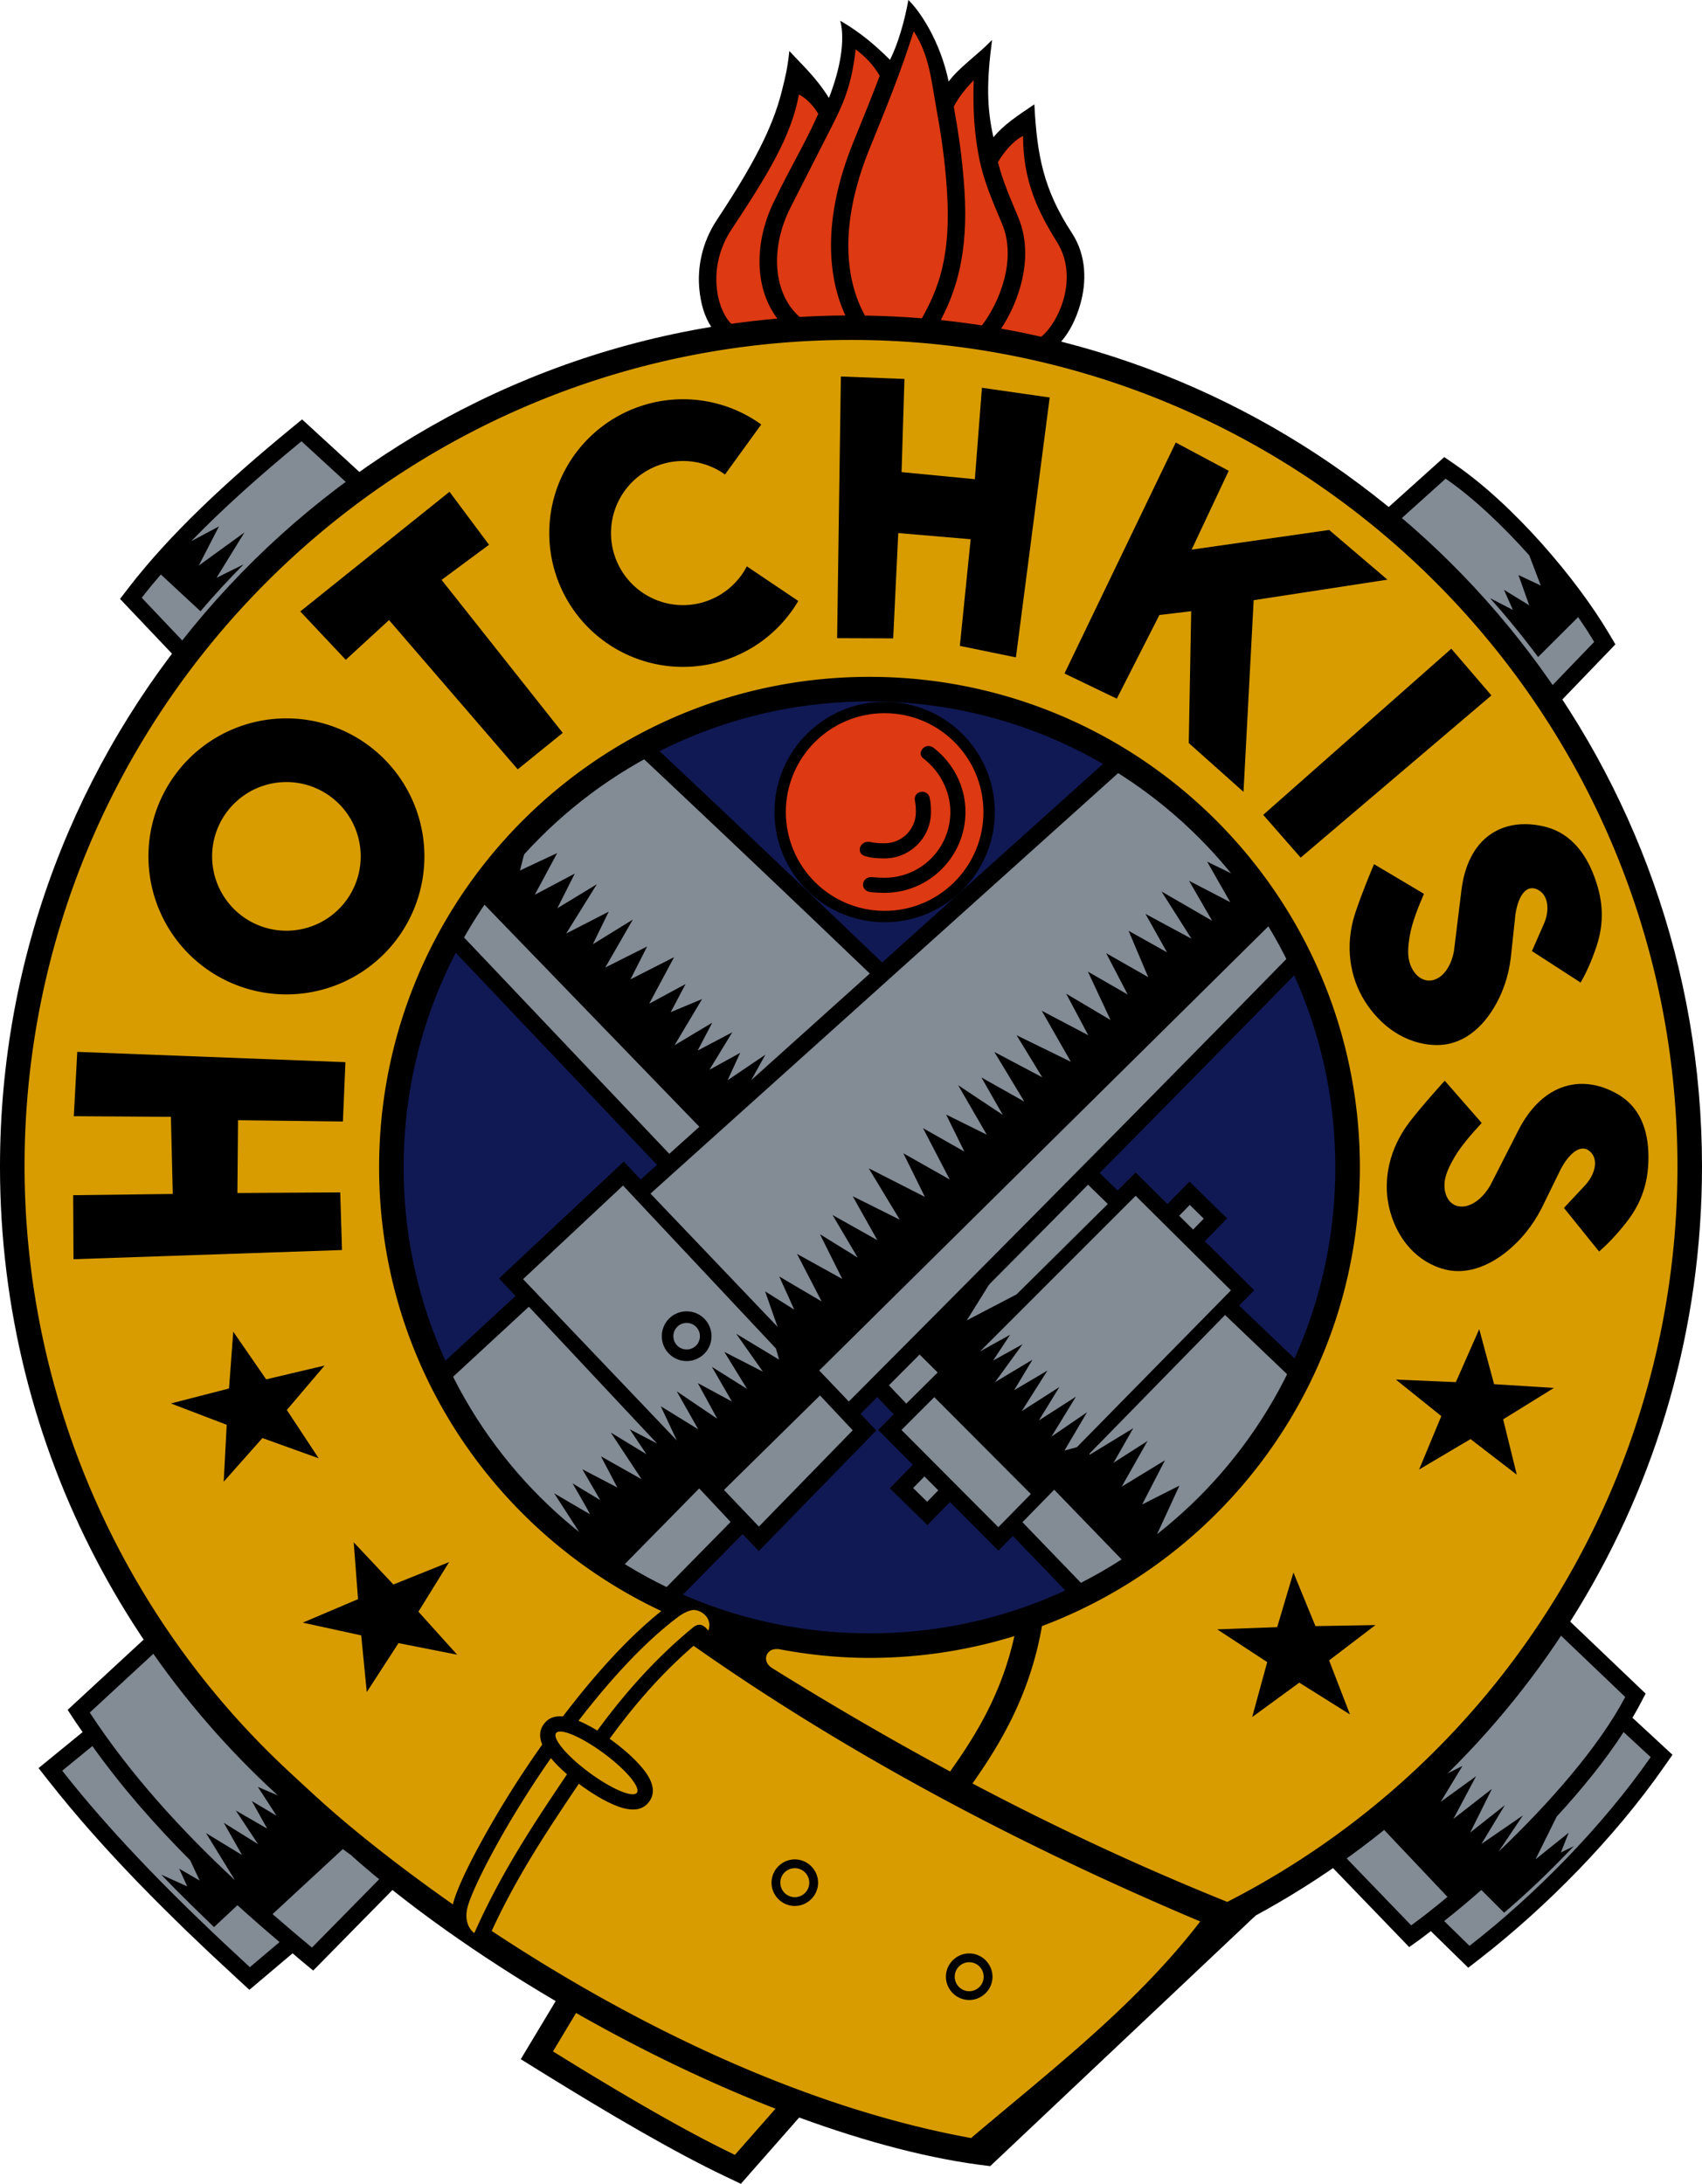
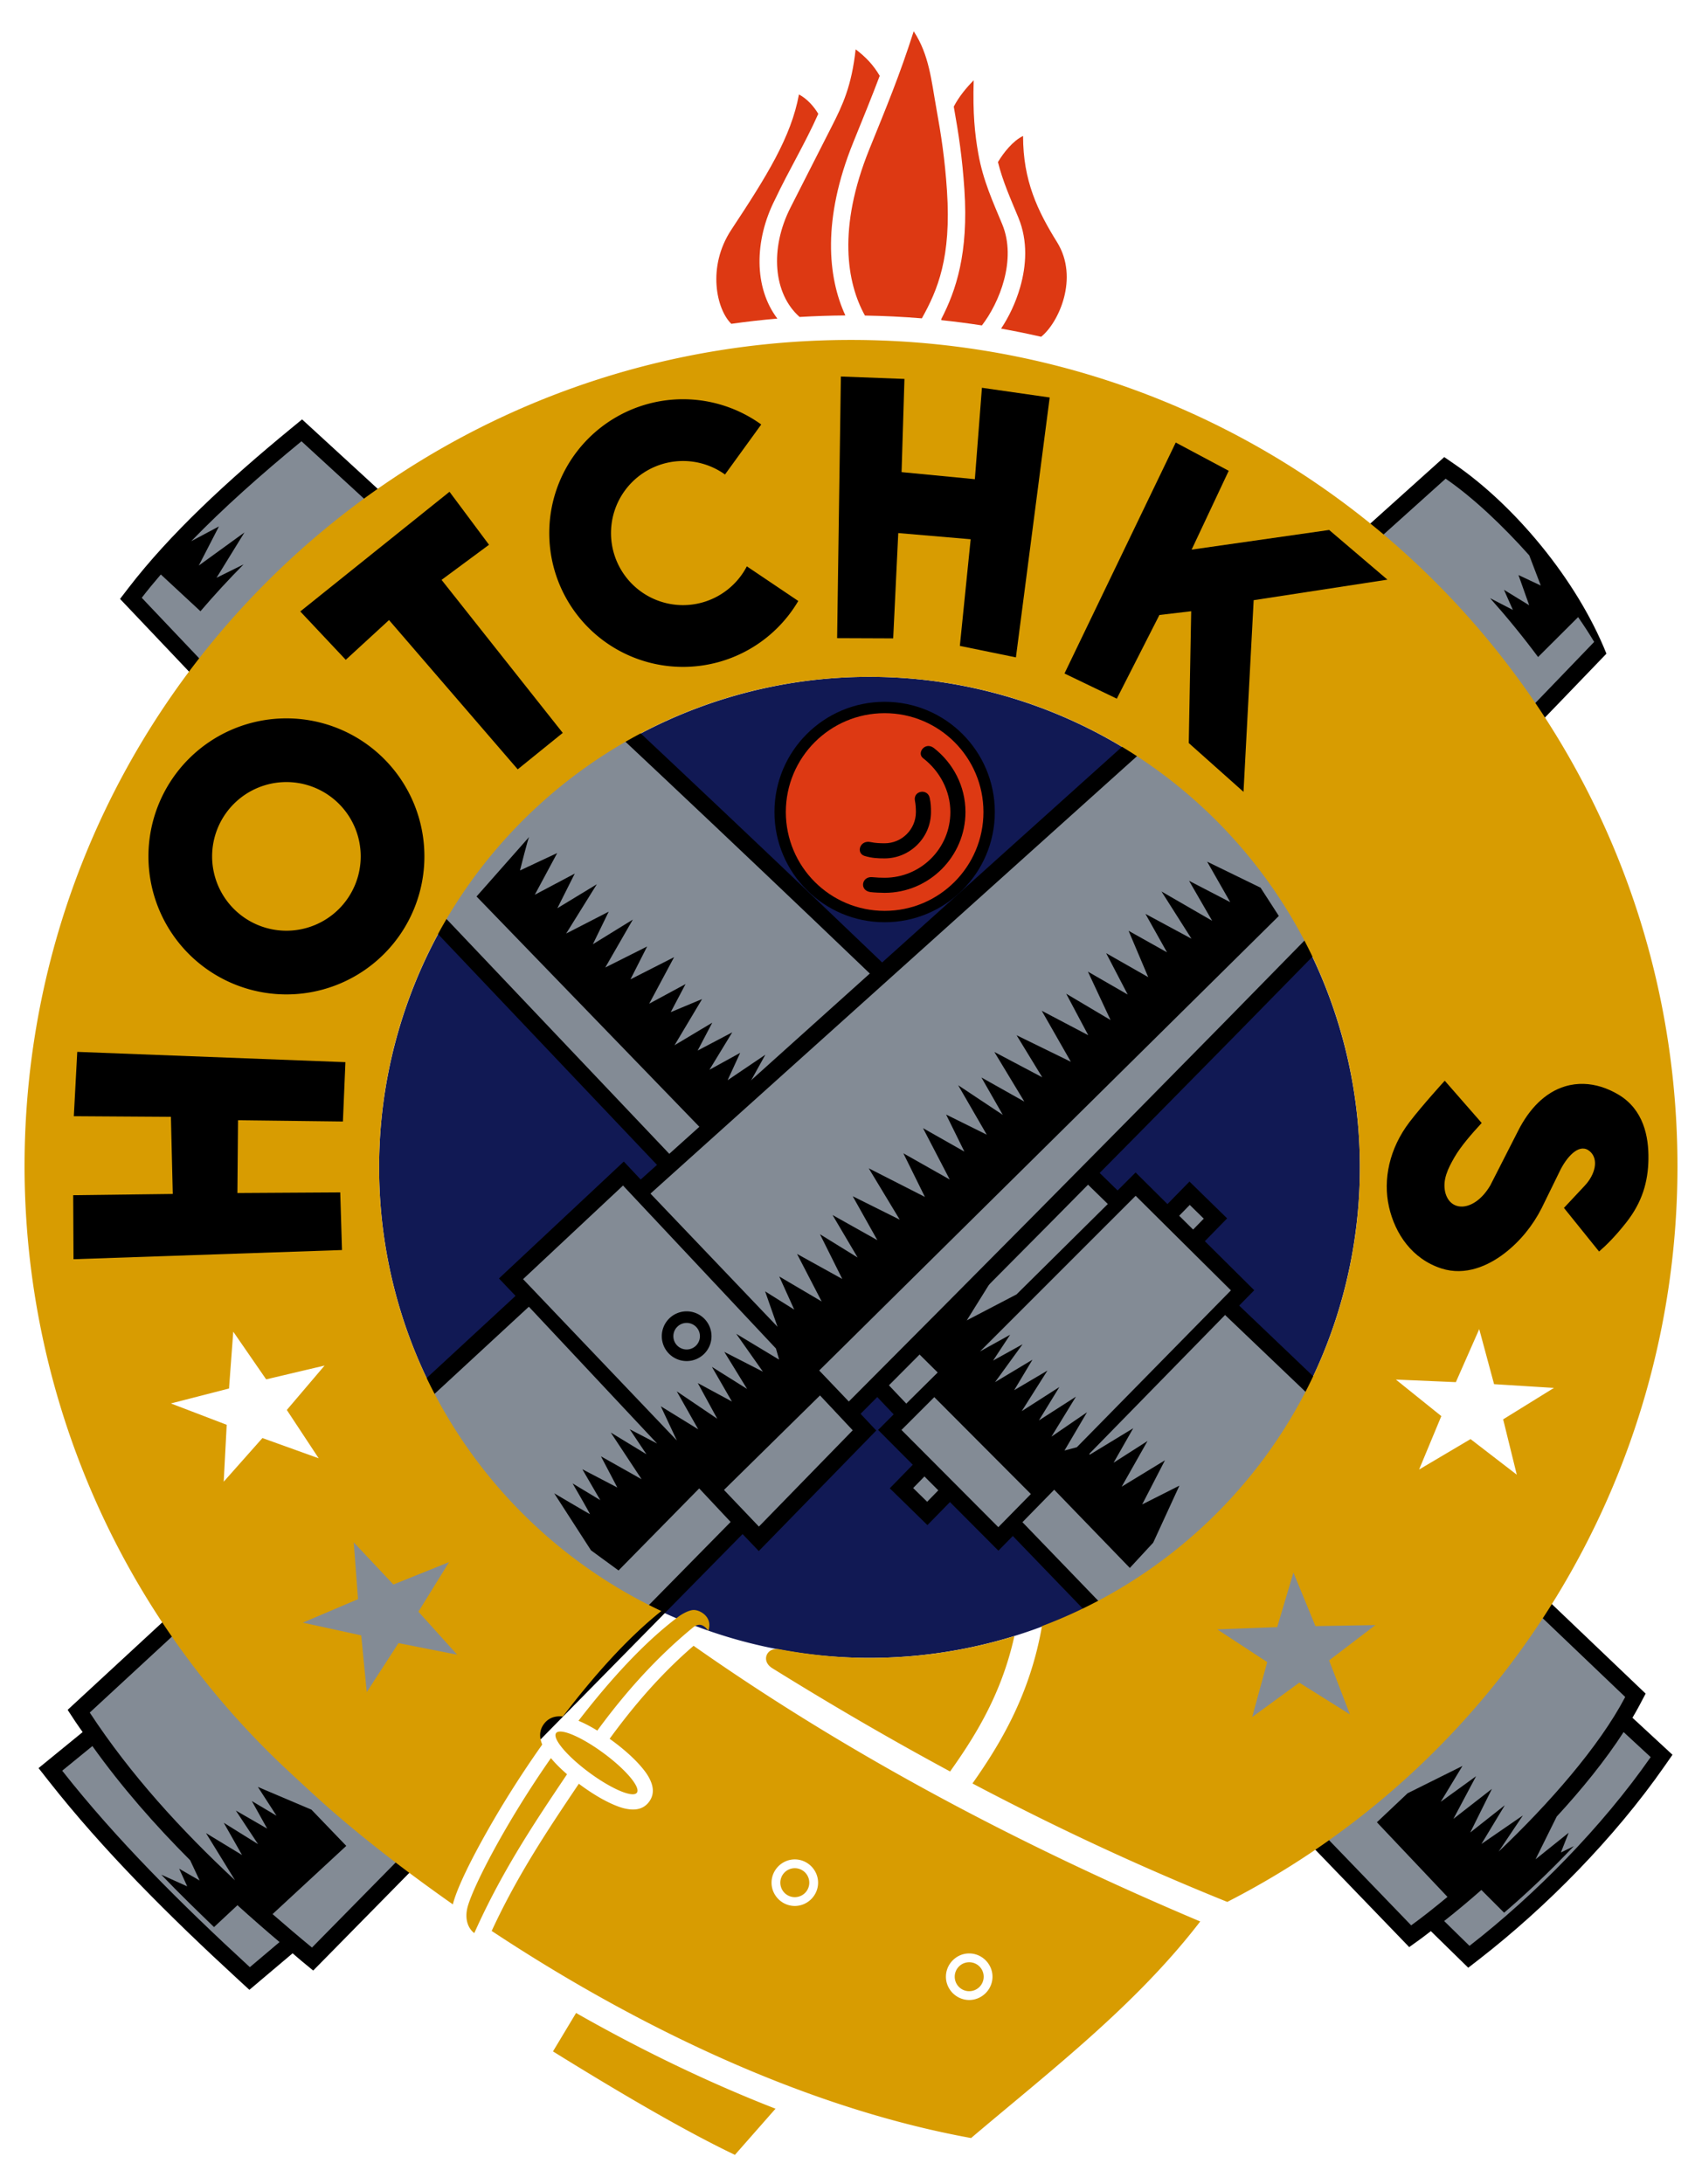
<svg xmlns="http://www.w3.org/2000/svg" xmlns:ns1="http://www.inkscape.org/namespaces/inkscape" xmlns:ns2="http://sodipodi.sourceforge.net/DTD/sodipodi-0.dtd" width="500mm" height="641.348mm" viewBox="0 0 500 641.348" version="1.1" id="svg5" ns1:version="1.1.1 (3bf5ae0d25, 2021-09-20)" ns2:docname="Hotc.svg">
  <ns2:namedview id="namedview7" pagecolor="#ffffff" bordercolor="#666666" borderopacity="1.0" ns1:pageshadow="2" ns1:pageopacity="0.0" ns1:pagecheckerboard="0" ns1:document-units="mm" showgrid="false" ns1:zoom="0.1767767" ns1:cx="1303.9049" ns1:cy="885.29769" ns1:window-width="1920" ns1:window-height="991" ns1:window-x="-9" ns1:window-y="-9" ns1:window-maximized="1" ns1:current-layer="layer1" ns1:object-paths="false" showguides="false" />
  <defs id="defs2" />
  <g ns1:label="Calque 1" ns1:groupmode="layer" id="layer1" transform="translate(-436.098,-42.603)">
    <path id="path16864-6" style="opacity:1;fill:#111954;fill-opacity:1;stroke:none;stroke-width:0.734px;stroke-linecap:butt;stroke-linejoin:miter;stroke-opacity:1" d="M 691.529,241.379 A 144.061,144.061 0 0 0 547.467,385.44 144.061,144.061 0 0 0 691.529,529.5 144.061,144.061 0 0 0 835.59,385.44 144.061,144.061 0 0 0 691.529,241.379 Z" />
    <path id="path5931-1" style="color:#000000;opacity:1;fill:#000000;stroke-width:2.773;-inkscape-stroke:none" d="m 524.835,165.773 -3.25,2.675 c -18.91,15.526 -35.597,31.045 -47.693,46.75 l -2.533,3.293 2.859,3.011 224.423,236.476 -4.573,4.571 3.418,3.435 6.762,6.786 -6.761,6.918 3.471,3.392 7.592,7.42 6.619,-6.772 14.228,14.279 4.237,-4.313 116.449,120.737 3.412,-2.453 c 0.922,-0.663 1.977,-1.512 2.946,-2.238 l 10.983,10.753 3.347,-2.595 c 19.548,-15.179 39.572,-35.477 54.234,-56.486 l 2.422,-3.466 -11.76,-10.869 c 0.756,-1.291 1.501,-2.58 2.168,-3.852 l 1.701,-3.238 -119.41,-113.956 4.431,-4.509 -14.513,-14.401 6.549,-6.7 -11.062,-10.812 -6.467,6.617 -9.357,-9.285 -5.286,5.285 C 689.368,318.819 610.595,244.297 527.943,168.616 Z" ns2:nodetypes="ccccccccccccccccccccccccccccccccccc" />
    <circle style="opacity:1;fill:#000000;stroke:none;stroke-width:11.238;stroke-linecap:round;stroke-linejoin:miter;stroke-miterlimit:4;stroke-dasharray:none;stroke-opacity:1;paint-order:stroke fill markers" id="path12950-5" cx="695.981" cy="281.078" r="32.368" />
    <circle style="opacity:1;fill:#dd3913;fill-opacity:1;stroke:none;stroke-width:10.078;stroke-linecap:round;stroke-linejoin:miter;stroke-miterlimit:4;stroke-dasharray:none;stroke-opacity:1;paint-order:stroke fill markers" id="circle13087-8" cx="695.981" cy="281.078" r="29.027" />
    <path id="path5929-5" style="color:#000000;opacity:1;fill:#838b95;fill-opacity:1;stroke-width:9.705;-inkscape-stroke:none" d="m 524.664,172.196 c -11.951,9.812 -22.944,19.599 -32.392,29.344 l 8.145,-4.336 -5.922,11.491 13.414,-9.72 -8.201,13.313 7.949,-3.933 c -4.393,4.426 -8.617,9.017 -12.673,13.758 L 483.345,211.315 c -1.959,2.284 -3.851,4.567 -5.606,6.845 l 224.596,236.656 9.231,-9.139 -7.351,-7.291 27.274,-26.273 -11.382,18.256 14.622,-7.628 26.815,-26.548 C 686.379,322.666 607.465,248.014 524.664,172.196 Z m 66.871,116.226 c -0.304,0.354 -2.684,9.82 -2.684,9.82 l 10.935,-5.113 -6.581,12.25 11.744,-6.226 -5.113,10.175 11.592,-7.037 -9.01,14.478 12.502,-6.43 -4.657,9.568 11.744,-7.239 -8.099,14.073 12.3,-6.176 -4.893,9.651 12.815,-6.514 -7.314,13.67 10.681,-5.772 -4.353,8.252 9.212,-3.847 -8.099,13.566 11.087,-6.63 -4.303,8.199 10.175,-5.365 -6.706,11.001 9.035,-4.977 -3.696,8.049 11.085,-7.493 -9.06,16.351 -8.582,6.61 -67.198,-69.43 c 0,0 15.744,-17.819 15.44,-17.465 z" ns2:nodetypes="ccccccccccccccccccscccccccccccccccccccccccccccccs" />
    <path id="path5911-5" style="color:#000000;opacity:1;fill:#838b95;fill-opacity:1;stroke-width:9.705;-inkscape-stroke:none" d="m 795.99,428.792 -39.814,40.695 0.011,0.361 12.822,-7.798 -5.77,10.124 9.972,-6.378 -7.593,13.414 12.706,-7.745 -6.682,12.96 10.935,-5.518 -7.705,16.75 -6.862,7.418 -22.219,-22.971 -9.33,9.536 114.201,118.401 c 3.233,-2.324 6.885,-5.23 10.665,-8.357 l -20.736,-21.914 9.02,-8.52 16.108,-8.017 -6.372,10.524 10.38,-7.517 -6.657,12.528 11.312,-8.805 -6.372,12.815 10.165,-8.019 -6.872,11.383 12.17,-8.376 -7.12,10.62 c 14.713,-13.986 29.524,-30.805 37.188,-45.411 z" />
-     <path id="path10573-7" style="color:#000000;opacity:1;fill:#000000;stroke-width:2.773;-inkscape-stroke:none" d="m 860.378,176.837 -236.064,212.177 -4.962,-5.286 -36.676,34.336 4.876,5.114 -131.585,121.579 2.324,3.537 c 0.668,1.018 1.399,1.986 2.084,2.991 l -12.954,10.576 3.028,3.85 c 15.995,20.345 35.277,39.535 55.67,58.29 l 3.238,2.979 12.703,-10.73 c 0.849,0.706 1.669,1.466 2.521,2.167 l 3.525,2.903 126.136,-128.192 4.76,4.992 3.618,-3.704 30.891,-31.698 -4.603,-4.902 0.086,-0.086 c 73.68,-73.92 146.938,-148.139 219.026,-223.154 l 2.632,-2.741 -1.939,-3.266 C 899.185,212.517 880.766,190.888 863.617,179.07 Z" ns2:nodetypes="cccccccccccccccccccccccccc" />
+     <path id="path10573-7" style="color:#000000;opacity:1;fill:#000000;stroke-width:2.773;-inkscape-stroke:none" d="m 860.378,176.837 -236.064,212.177 -4.962,-5.286 -36.676,34.336 4.876,5.114 -131.585,121.579 2.324,3.537 c 0.668,1.018 1.399,1.986 2.084,2.991 l -12.954,10.576 3.028,3.85 c 15.995,20.345 35.277,39.535 55.67,58.29 l 3.238,2.979 12.703,-10.73 c 0.849,0.706 1.669,1.466 2.521,2.167 l 3.525,2.903 126.136,-128.192 4.76,4.992 3.618,-3.704 30.891,-31.698 -4.603,-4.902 0.086,-0.086 c 73.68,-73.92 146.938,-148.139 219.026,-223.154 C 899.185,212.517 880.766,190.888 863.617,179.07 Z" ns2:nodetypes="cccccccccccccccccccccccccc" />
    <path id="path10582-2" style="color:#000000;opacity:1;fill:#838b95;fill-opacity:1;stroke-width:9.982;-inkscape-stroke:none" d="M 591.463,426.359 462.461,545.554 c 11.953,18.211 26.727,34.387 42.687,49.256 l -8.527,-13.851 10.579,6.428 -5.366,-9.466 10.074,6.276 -6.53,-9.87 9.212,5.315 -4.505,-8.099 7.239,4.303 -5.467,-8.454 15.742,6.682 10.225,10.631 -21.657,20.035 c 3.826,3.329 7.681,6.618 11.581,9.826 l 122.989,-124.994 -9.235,-9.849 -23.695,24.095 -8.089,-5.907 -10.81,-16.751 c 0,0 10.309,6.084 10.488,6.12 0.179,0.036 -5.083,-9.02 -5.083,-9.02 l 8.126,4.899 -5.265,-9.062 10.277,5.366 -4.809,-9.162 11.946,6.732 -9.062,-13.718 10.479,6.378 -4.911,-7.34 8.043,4.184 z" />
    <path id="path10594-8" style="color:#000000;opacity:1;fill:#838b95;fill-opacity:1;stroke-width:9.982;-inkscape-stroke:none" d="m 860.785,183.181 -233.599,209.961 37.328,39.118 -3.647,-10.41 8.556,5.369 -4.403,-9.737 12.457,7.338 -7.231,-13.96 13.29,7.352 -6.554,-13.136 11.061,6.834 -7.367,-12.478 13.159,7.383 -7.235,-12.901 13.819,6.885 -9.112,-15.086 16.502,8.404 -6.326,-12.808 13.616,7.695 -7.845,-15.086 12.148,6.885 -5.365,-10.883 11.946,5.922 -8.404,-14.529 13.111,8.707 -6.276,-10.985 12.604,7.087 -8.808,-14.579 14.073,7.441 -7.543,-12.352 15.946,7.797 -8.555,-14.984 13.667,7.188 -6.483,-12.196 13.03,7.732 -6.649,-14.215 11.694,6.732 -6.328,-12.148 12.352,7.036 -5.772,-13.616 11.289,6.326 -6.328,-11.287 13.517,7.289 -8.808,-13.871 14.882,8.606 -6.784,-11.744 12.098,6.276 -6.784,-11.895 15.692,7.643 5.366,8.301 -135.023,133.49 8.697,9.112 C 759.126,380.298 832.363,306.102 904.42,231.119 c -1.365,-2.3 -2.965,-4.754 -4.716,-7.282 l -11.76,11.719 c -4.446,-5.97 -9.151,-11.732 -14.096,-17.28 l 6.689,3.449 -2.614,-5.907 7.41,4.545 -3.15,-8.877 6.55,3.079 -3.383,-8.861 C 877.565,196.976 868.885,188.763 860.785,183.181 Z" ns2:nodetypes="ccccccccccccccccccccccccccccccccccccccccccccccccccccccccccccccc" />
-     <path style="color:#000000;fill:#000000;stroke-width:2.773;stroke-linecap:round;stroke-linejoin:round;-inkscape-stroke:none;paint-order:stroke fill markers" d="m 697.558,60.171 c -4.294,-4.226 -8.425,-7.853 -14.614,-11.482 1.505,5.804 -0.077,14.417 -3.33,22.679 -3.972,-6.325 -8.202,-10.02 -11.632,-13.79 -0.566,5.29 -1.13,7.473 -2.222,11.841 -2.758,11.023 -8.719,22.121 -19.081,37.792 -4.464,6.752 -5.726,14.074 -5.139,20.266 0.408,4.305 1.507,8.097 3.506,11.127 -118.48,19.607 -208.95,122.616 -208.95,246.62 -1.7e-4,83.286 40.846,157.059 103.541,202.501 l -0.122,-0.011 c 16.251,14.409 37.081,29.177 59.824,42.574 l -10.256,17.059 5.812,3.604 c 20.322,12.601 39.335,23.706 54.121,30.748 l 4.727,2.251 17.128,-19.469 c 19.584,7.165 38.765,12.29 56.121,14.274 l 77.95,-73.57 h -0.014 c 78.088,-42.307 131.167,-124.978 131.167,-219.962 2.2e-4,-116.68 -80.095,-214.781 -188.258,-242.297 2.498,-2.886 4.407,-6.659 5.652,-11.091 1.75,-6.23 1.925,-14.055 -2.508,-20.823 -8.389,-12.81 -10.249,-22.922 -11.018,-37.773 -5.497,3.708 -8.954,6.003 -12.034,9.67 -1.963,-8.828 -2.003,-16.354 -0.389,-28.57 -4.445,4.572 -9.63,7.998 -12.761,12.21 -2.478,-12.007 -8.618,-20.923 -11.836,-23.947 -1.078,6.273 -3.187,13.238 -5.387,17.568 z m -6.029,188.417 c 75.666,3e-5 136.851,61.185 136.851,136.851 -2e-5,75.666 -61.185,136.851 -136.851,136.851 -75.666,7e-4 -136.853,-61.185 -136.853,-136.851 6e-5,-75.667 61.186,-136.852 136.853,-136.851 z" id="path66764" ns2:nodetypes="ccccsssccccccsccccccccsscccccccsccc" />
    <path id="path5917-0" style="color:#000000;opacity:1;fill:#838b95;fill-opacity:1;stroke-width:9.705;-inkscape-stroke:none" d="m 769.717,393.787 -45.722,45.706 8.854,-4.902 -5.011,7.589 8.662,-4.796 -8.089,11.131 10.989,-6.586 -5.369,8.949 9.771,-5.763 -7.553,11.921 11.061,-7.087 -6.013,9.807 10.88,-6.98 -7.195,11.74 10.452,-7.159 -6.622,11.24 3.628,-0.964 45.267,-46.069 z m -59.15,59.13 -9.642,9.639 28.45,28.55 9.563,-9.733 z" />
    <path style="color:#000000;opacity:1;fill:#838b95;fill-opacity:1;stroke-width:9.705;stroke-linecap:round;-inkscape-stroke:none;paint-order:stroke fill markers" d="m 707.678,476.209 -3.327,3.403 4.121,4.028 3.273,-3.349 z" id="path6874-6" />
    <path style="color:#000000;opacity:1;fill:#838b95;fill-opacity:1;stroke-width:9.705;stroke-linecap:round;-inkscape-stroke:none;paint-order:stroke fill markers" d="m 785.612,396.469 -3.102,3.174 4.091,4.059 3.134,-3.205 z" id="path5925-6" />
    <path id="path5905-4" style="color:#000000;opacity:1;fill:#838b95;fill-opacity:1;stroke-width:9.705;-inkscape-stroke:none" d="m 913.066,551.281 c -5.347,8.279 -12.224,16.752 -19.651,24.813 l -6.22,12.555 9.737,-7.802 -2.291,5.799 3.794,-1.861 c -7.442,7.852 -14.176,14.169 -20.474,19.542 l -6.677,-6.676 c -3.773,3.311 -7.461,6.384 -10.938,9.121 l 7.448,7.292 c 19.157,-14.876 38.918,-34.921 53.229,-55.429 z" />
    <path id="path10576-8" style="color:#000000;opacity:1;fill:#838b95;fill-opacity:1;stroke-width:9.982;-inkscape-stroke:none" d="m 463.238,555.389 -8.867,7.238 c 15.732,20.011 34.826,39.032 55.124,57.7 l 8.729,-7.374 c -4.171,-3.53 -8.3,-7.137 -12.371,-10.823 l -6.882,6.421 c -4.815,-4.659 -10.005,-9.656 -15.49,-15.387 l 7.615,3.432 -2.361,-5.19 6.013,3.472 -2.783,-5.947 C 481.574,578.526 471.836,567.426 463.238,555.389 Z" />
    <path id="path10588-9" style="color:#000000;opacity:1;fill:#838b95;fill-opacity:1;stroke-width:9.982;-inkscape-stroke:none" d="m 619.123,390.776 -29.361,27.487 45.173,47.383 -4.707,-10.043 10.989,6.765 -6.302,-11.15 11.896,8.049 -5.72,-10.479 10.023,5.417 -5.872,-10.175 10.327,6.48 -6.683,-10.883 11.34,5.822 -7.847,-11.137 12.604,7.593 -0.939,-3.279 z m 18.694,36.943 a 7.302,7.302 0 0 1 7.301,7.302 7.302,7.302 0 0 1 -7.301,7.302 7.302,7.302 0 0 1 -7.302,-7.302 7.302,7.302 0 0 1 7.302,-7.302 z m 0,3.4 a 3.902,3.902 0 0 0 -3.902,3.902 3.902,3.902 0 0 0 3.902,3.902 3.902,3.902 0 0 0 3.9,-3.902 3.902,3.902 0 0 0 -3.9,-3.902 z m 39.174,21.295 -28.209,27.755 10.26,10.763 27.563,-28.278 z" />
    <path id="path14373-1" style="color:#000000;opacity:1;fill:#000000;stroke-width:2.773;stroke-linecap:round;-inkscape-stroke:none;paint-order:stroke fill markers" d="m 707.271,265.269 c 4.922,3.776 8.015,9.604 8.017,15.808 -5e-5,10.663 -8.644,19.307 -19.307,19.307 -1.067,0 -2.309,-0.05 -3.64,-0.175 -3.125,-0.294 -3.847,3.888 -0.56,4.379 1.029,0.139 3.134,0.23 4.199,0.23 13.061,0 23.744,-10.681 23.744,-23.742 0,-7.607 -3.648,-14.375 -9.233,-18.755 -2.613,-2.049 -5.19,1.436 -3.219,2.948 z" ns2:nodetypes="sccscssss" />
    <path id="path15382-2" style="color:#000000;opacity:1;fill:#000000;stroke-width:2.773;stroke-linecap:round;-inkscape-stroke:none;paint-order:stroke fill markers" d="m 704.886,277.812 c 0.217,1.073 0.272,2.165 0.279,3.266 -1.9e-4,5.072 -4.112,9.184 -9.184,9.184 -1.276,-0.011 -2.674,-0.038 -4.092,-0.347 -3.257,-0.71 -4.369,3.295 -1.784,4.067 2.137,0.637 3.797,0.716 5.874,0.716 7.47,0 13.622,-6.15 13.622,-13.62 0,-1.6 -0.069,-2.614 -0.372,-4.105 -0.594,-2.919 -4.954,-2.189 -4.343,0.841 z" ns2:nodetypes="sccssssss" />
    <path id="path22389-0" style="color:#000000;opacity:1;fill:#dd3913;fill-opacity:1;stroke-width:10.26;-inkscape-stroke:none" d="m 687.46,57.085 c -1.183,10.82 -3.828,16.383 -7.013,22.643 L 668.331,103.545 c -6.117,12.024 -5.1,25.294 2.671,32.147 4.452,-0.266 8.934,-0.416 13.445,-0.446 -5.184,-11.189 -6.832,-28.239 2.294,-50.775 2.941,-7.262 5.424,-13.31 7.792,-19.601 -1.874,-3.188 -4.041,-5.476 -7.074,-7.785 z" />
    <path id="path22371-8" style="color:#000000;opacity:1;fill:#dd3913;fill-opacity:1;stroke-width:10.26;-inkscape-stroke:none" d="m 736.645,82.531 c -2.967,1.434 -5.689,4.846 -7.377,7.671 1.429,5.744 3.697,10.731 6.01,16.333 2.84,6.878 2.317,14.155 0.509,20.439 -1.328,4.614 -3.337,8.744 -5.596,12.136 3.954,0.705 7.874,1.507 11.762,2.396 5.096,-4.05 11.232,-17.242 4.676,-27.783 -5.688,-9.146 -9.994,-18.043 -9.983,-31.191 z" />
    <path id="path22377-7" style="color:#000000;opacity:1;fill:#dd3913;fill-opacity:1;stroke-width:10.26;-inkscape-stroke:none" d="m 722.141,66.177 c -2.24,2.291 -4.276,4.738 -5.852,7.735 1.437,7.989 2.506,15.133 3.121,24.341 1.247,18.683 -2.458,29.683 -6.785,38.043 l -0.011,0.331 c 4.008,0.423 7.99,0.935 11.939,1.546 5.147,-6.669 10.274,-19.29 5.984,-29.679 -2.694,-6.525 -5.624,-12.78 -7.041,-20.765 -1.03,-5.803 -1.645,-11.807 -1.354,-21.553 z" />
    <path id="path22383-3" style="color:#000000;opacity:1;fill:#dd3913;fill-opacity:1;stroke-width:10.26;-inkscape-stroke:none" d="m 704.516,51.789 c -4.158,13.028 -7.956,22.108 -13.018,34.61 -9.395,23.2 -6.636,39.273 -1.304,48.878 5.619,0.09 11.193,0.362 16.717,0.818 4.634,-8.291 8.689,-17.871 7.378,-37.5 -0.618,-9.256 -1.683,-16.267 -3.168,-24.459 -1.394,-7.687 -2.036,-15.439 -6.604,-22.347 z" />
    <path id="path22395-1" style="color:#000000;opacity:1;fill:#dd3913;fill-opacity:1;stroke-width:10.26;-inkscape-stroke:none" d="m 670.806,70.348 c -2.295,12.49 -9.45,23.969 -19.848,39.695 -7.275,11.003 -4.332,23.504 -0.019,27.659 4.471,-0.631 8.98,-1.144 13.524,-1.535 -6.935,-9.121 -6.8,-22.961 -0.701,-34.951 4.009,-8.5 8.916,-16.59 12.723,-25.185 -1.31,-2.192 -3.304,-4.438 -5.678,-5.684 z" ns2:nodetypes="cscccccc" />
    <path id="path5134-9" style="color:#000000;opacity:1;fill:#d89c01;fill-opacity:1;stroke-width:14.419;stroke-linecap:round;stroke-linejoin:round;-inkscape-stroke:none;paint-order:stroke fill markers" d="m 686.099,142.434 c -134.09,-2.2e-4 -242.792,108.701 -242.791,242.791 0.093,66.776 27.669,130.326 75.837,175.939 3.367,3.164 8.831,8.207 10.804,9.978 9.846,8.929 23.405,19.664 39.189,30.745 0.065,-0.279 0.137,-0.561 0.221,-0.844 1.337,-4.515 4.875,-11.881 10.29,-21.408 4.223,-7.43 9.579,-15.98 15.742,-24.692 -0.604,-1.447 -1.202,-3.743 0.484,-6.021 1.674,-2.261 4.016,-2.373 5.576,-2.225 8.89,-11.651 18.69,-22.788 28.928,-30.96 -48.945,-23.016 -82.911,-72.628 -82.911,-130.296 0,-79.563 64.499,-144.061 144.062,-144.06 79.562,3e-5 144.06,64.498 144.061,144.06 -8e-5,61.704 -38.866,114.195 -93.393,134.719 -3.539,20.323 -12.419,34.859 -20.419,46.214 22.947,12.111 47.584,23.787 74.864,34.783 80.83,-41.357 132.224,-124.535 132.247,-215.931 C 928.889,251.136 820.188,142.435 686.099,142.434 Z m 184.555,290.508 4.36,16.165 17.591,1.1 -14.924,9.234 4.006,16.252 -13.583,-10.456 -15.115,8.943 6.528,-15.696 -13.348,-10.726 17.618,0.755 z m -366.031,0.748 9.668,14.006 17.162,-4.052 -11.095,13.041 9.361,14.19 -16.526,-5.944 -11.376,12.823 0.881,-16.717 -16.391,-6.266 17.069,-4.386 z m 35.386,61.861 11.66,12.396 16.36,-6.58 -9.013,14.559 11.385,12.626 -17.231,-3.399 -9.324,14.384 -1.636,-16.658 -17.147,-3.737 16.219,-6.897 z m 276.064,8.867 6.464,15.742 17.632,-0.305 -13.617,10.38 6.126,15.858 -14.881,-9.326 -13.845,10.108 4.419,-16.146 -14.682,-9.612 17.611,-0.652 z m -176.154,11.009 v 0.001 c -0.139,-0.001 -0.272,0.008 -0.397,0.024 -1.433,0.215 -3.159,1.224 -4.127,1.947 -10.148,7.585 -20.198,18.72 -29.352,30.562 0.043,0.017 0.085,0.035 0.128,0.053 1.691,0.715 3.508,1.67 5.401,2.829 7.962,-10.857 17.039,-21.167 28.035,-30.222 2.088,-1.719 3.453,-0.537 4.581,0.877 1.348,-3.797 -2.179,-6.051 -4.269,-6.071 z m 94.171,7.668 c -13.454,4.155 -27.743,6.405 -42.561,6.405 -9.405,9e-5 -18.562,-1.006 -27.462,-2.731 l 0.685,0.221 c -3.276,-0.666 -5.274,3.359 -1.773,5.534 16.61,10.316 33.914,20.453 52.233,30.33 7.346,-10.343 15.104,-22.677 18.878,-39.758 z m -94.237,2.849 c -9.57,8.248 -17.529,17.516 -24.664,27.306 0.298,0.213 0.598,0.428 0.897,0.649 3.51,2.591 6.442,5.248 8.54,7.744 1.049,1.248 1.903,2.417 2.535,3.84 0.632,1.423 1.405,3.855 -0.38,6.266 -1.785,2.412 -4.33,2.384 -5.875,2.198 -1.545,-0.186 -2.918,-0.659 -4.419,-1.294 -3.003,-1.27 -6.408,-3.286 -9.917,-5.876 -0.145,-0.106 -0.286,-0.213 -0.428,-0.32 -8.762,13.055 -17.881,26.521 -25.599,43.227 38.698,25.593 89.187,51.438 140.833,60.821 23.139,-19.623 48.35,-38.916 67.314,-63.601 -55.456,-23.405 -105.206,-50.308 -148.836,-80.961 z m -39.083,25.184 c -0.635,-0.014 -1.077,0.14 -1.307,0.451 -1.164,1.573 3.205,6.769 9.758,11.605 6.554,4.837 12.809,7.483 13.973,5.909 1.165,-1.572 -3.203,-6.768 -9.757,-11.605 -5.084,-3.753 -10.179,-6.311 -12.667,-6.361 z m -2.829,7.798 c -13.307,19.06 -22.528,37.119 -24.376,43.362 -1.215,4.104 0.263,6.858 1.871,8.03 8.173,-18.347 18.005,-32.896 27.239,-46.649 -1.813,-1.571 -3.382,-3.133 -4.646,-4.636 -0.03,-0.036 -0.059,-0.071 -0.089,-0.107 z m 71.648,29.748 c 3.746,0 6.839,3.095 6.839,6.841 0,3.746 -3.094,6.834 -6.839,6.834 -3.746,0 -6.835,-3.088 -6.835,-6.834 0,-3.746 3.089,-6.841 6.835,-6.841 z m 10e-4,2.585 a 4.252,4.252 0 0 0 -4.252,4.253 4.252,4.252 0 0 0 4.252,4.252 4.252,4.252 0 0 0 4.252,-4.252 4.252,4.252 0 0 0 -4.252,-4.253 z m 51.232,25.031 c 3.746,0 6.841,3.094 6.841,6.839 0,3.746 -3.095,6.835 -6.841,6.835 -3.746,2e-5 -6.839,-3.089 -6.839,-6.835 0,-3.746 3.094,-6.839 6.839,-6.839 z m 0,2.585 a 4.252,4.252 0 0 0 -4.252,4.253 4.252,4.252 0 0 0 4.252,4.252 4.252,4.252 0 0 0 4.253,-4.252 4.252,4.252 0 0 0 -4.253,-4.253 z m -115.489,14.903 -6.784,11.284 c 20.223,12.54 39.143,23.568 53.449,30.381 l 11.926,-13.556 c -19.754,-7.686 -39.737,-17.37 -58.591,-28.11 z" />
    <path style="opacity:1;fill:#000000;stroke:none;stroke-width:0.734px;stroke-linecap:butt;stroke-linejoin:miter;stroke-opacity:1" d="m 683.123,153.178 -1.102,76.844 16.471,0.065 1.491,-30.932 21.27,1.816 -3.178,31.321 16.471,3.372 9.922,-76.325 -19.908,-2.853 -2.075,26.847 -21.529,-2.075 0.843,-27.366 z" id="path104153-6" />
    <path style="opacity:1;fill:#000000;stroke:none;stroke-width:0.734px;stroke-linecap:butt;stroke-linejoin:miter;stroke-opacity:1" d="m 781.497,172.567 -32.683,67.83 15.369,7.393 12.516,-24.577 9.338,-1.102 -0.713,38.714 16.082,14.331 2.983,-56.288 39.298,-6.031 -17.12,-14.591 -40.4,5.771 10.894,-23.151 z" id="path104155-9" />
-     <path style="opacity:1;fill:#000000;stroke:none;stroke-width:0.734px;stroke-linecap:butt;stroke-linejoin:miter;stroke-opacity:1" d="m 874.232,246.833 -11.784,-13.71 -55.254,48.789 11.005,12.564 z" id="path104157-3" />
    <path style="opacity:1;fill:#000000;stroke:none;stroke-width:0.734px;stroke-linecap:butt;stroke-linejoin:miter;stroke-opacity:1" d="m 565.814,212.902 13.942,-10.311 -11.608,-15.563 -43.837,35.147 13.359,14.202 12.71,-11.673 37.806,43.837 13.229,-10.7 z" id="path104159-3" />
    <path style="opacity:1;fill:#000000;stroke:none;stroke-width:0.734px;stroke-linecap:butt;stroke-linejoin:miter;stroke-opacity:1" d="m 536.049,392.789 0.519,16.925 -78.875,2.698 -0.092,-18.8 29.255,-0.367 -0.55,-22.652 -28.521,-0.183 1.009,-18.892 78.777,3.026 -0.734,17.425 -30.814,-0.367 -0.184,21.368 z" id="path104161-9" />
    <path id="circle104267-4" style="opacity:1;fill:#000000;fill-opacity:1;stroke:none;stroke-width:5.15;stroke-linecap:round;stroke-linejoin:miter;stroke-miterlimit:4;stroke-dasharray:none;stroke-opacity:1;paint-order:normal" d="m 520.239,253.574 a 40.535,40.535 0 0 0 -40.535,40.535 40.535,40.535 0 0 0 40.535,40.535 40.535,40.535 0 0 0 40.535,-40.535 40.535,40.535 0 0 0 -40.535,-40.535 z m 0,18.708 a 21.827,21.827 0 0 1 21.827,21.827 21.827,21.827 0 0 1 -21.827,21.827 21.827,21.827 0 0 1 -21.827,-21.827 21.827,21.827 0 0 1 21.827,-21.827 z" />
    <path id="circle104267-0-2" style="opacity:1;fill:#000000;fill-opacity:1;stroke:none;stroke-width:4.993;stroke-linecap:round;stroke-linejoin:miter;stroke-miterlimit:4;stroke-dasharray:none;stroke-opacity:1;paint-order:normal" d="m 636.758,159.851 a 39.303,39.303 0 0 0 -39.304,39.304 39.303,39.303 0 0 0 39.304,39.303 39.303,39.303 0 0 0 33.853,-19.359 l -15.113,-10.172 a 21.163,21.163 0 0 1 -18.74,11.392 21.163,21.163 0 0 1 -21.163,-21.163 21.163,21.163 0 0 1 21.163,-21.163 21.163,21.163 0 0 1 12.323,3.961 l 10.647,-14.686 a 39.303,39.303 0 0 0 -22.97,-7.415 z" />
-     <path id="path104506-28" style="color:#000000;opacity:1;fill:#000000;stroke:none;stroke-width:2.773;stroke-linecap:square;stroke-linejoin:round;-inkscape-stroke:none" d="m 884.019,284.64 c -3.333,0.008 -6.84,0.788 -10.009,2.958 -5.071,3.472 -7.726,9.501 -8.579,16.426 l -2.204,17.899 c -1.626,8.749 -8.38,11.211 -11.936,5.779 -2.063,-3.265 -1.62,-6.94 -0.986,-10.561 0.635,-3.63 2.44,-8.177 4.111,-12.04 l -14.673,-8.709 c 0,0 -3.712,8.758 -5.593,14.597 -2.986,9.273 -1.571,18.581 2.925,25.698 4.496,7.117 11.882,12.702 21.018,12.831 7.486,0.105 12.822,-4.81 16.047,-9.657 3.225,-4.847 5.099,-10.363 5.779,-15.884 l 1.361,-12.772 c 0.667,-4.659 2.765,-9.036 6.401,-7.396 3.282,1.481 3.766,6.038 2.002,10.049 l -3.544,8.06 14.305,9.251 c 1.397,-2.419 3.039,-5.798 4.63,-10.541 2.361,-7.041 1.945,-13.237 -0.287,-19.676 -2.232,-6.438 -6.467,-13.587 -15.067,-15.625 -1.765,-0.418 -3.702,-0.692 -5.702,-0.688 z" ns2:nodetypes="sscccsccssssccssccssss" />
    <path id="path104506-2-2" style="color:#000000;opacity:1;fill:#000000;stroke:none;stroke-width:2.752;stroke-linecap:square;stroke-linejoin:round;-inkscape-stroke:none" d="m 906.366,361.756 c -3.149,-0.955 -6.728,-1.237 -10.467,-0.117 -5.982,1.792 -10.563,6.681 -13.751,12.932 l -8.24,16.156 c -4.546,7.738 -11.769,8.097 -13.257,1.973 -0.824,-3.659 0.859,-6.98 2.703,-10.194 1.849,-3.222 5.117,-6.967 8.025,-10.108 l -10.855,-12.411 c 0,0 -6.518,7.144 -10.303,12.079 -6.011,7.837 -7.878,16.979 -6.082,24.955 1.795,7.976 6.846,15.35 15.427,18.11 7.031,2.261 13.76,-0.808 18.472,-4.423 4.713,-3.616 8.379,-8.249 10.922,-13.233 l 5.68,-11.589 c 2.233,-4.178 5.72,-7.679 8.588,-5.089 2.589,2.338 1.477,6.753 -1.568,10.007 l -6.119,6.538 10.321,12.812 c 2.151,-1.866 4.864,-4.561 7.998,-8.552 4.652,-5.924 6.392,-11.857 6.5,-18.542 0.108,-6.685 -1.43,-14.615 -8.847,-19.012 -1.523,-0.903 -3.256,-1.719 -5.146,-2.293 z" ns2:nodetypes="sscccsccssssccssccssss" />
  </g>
</svg>